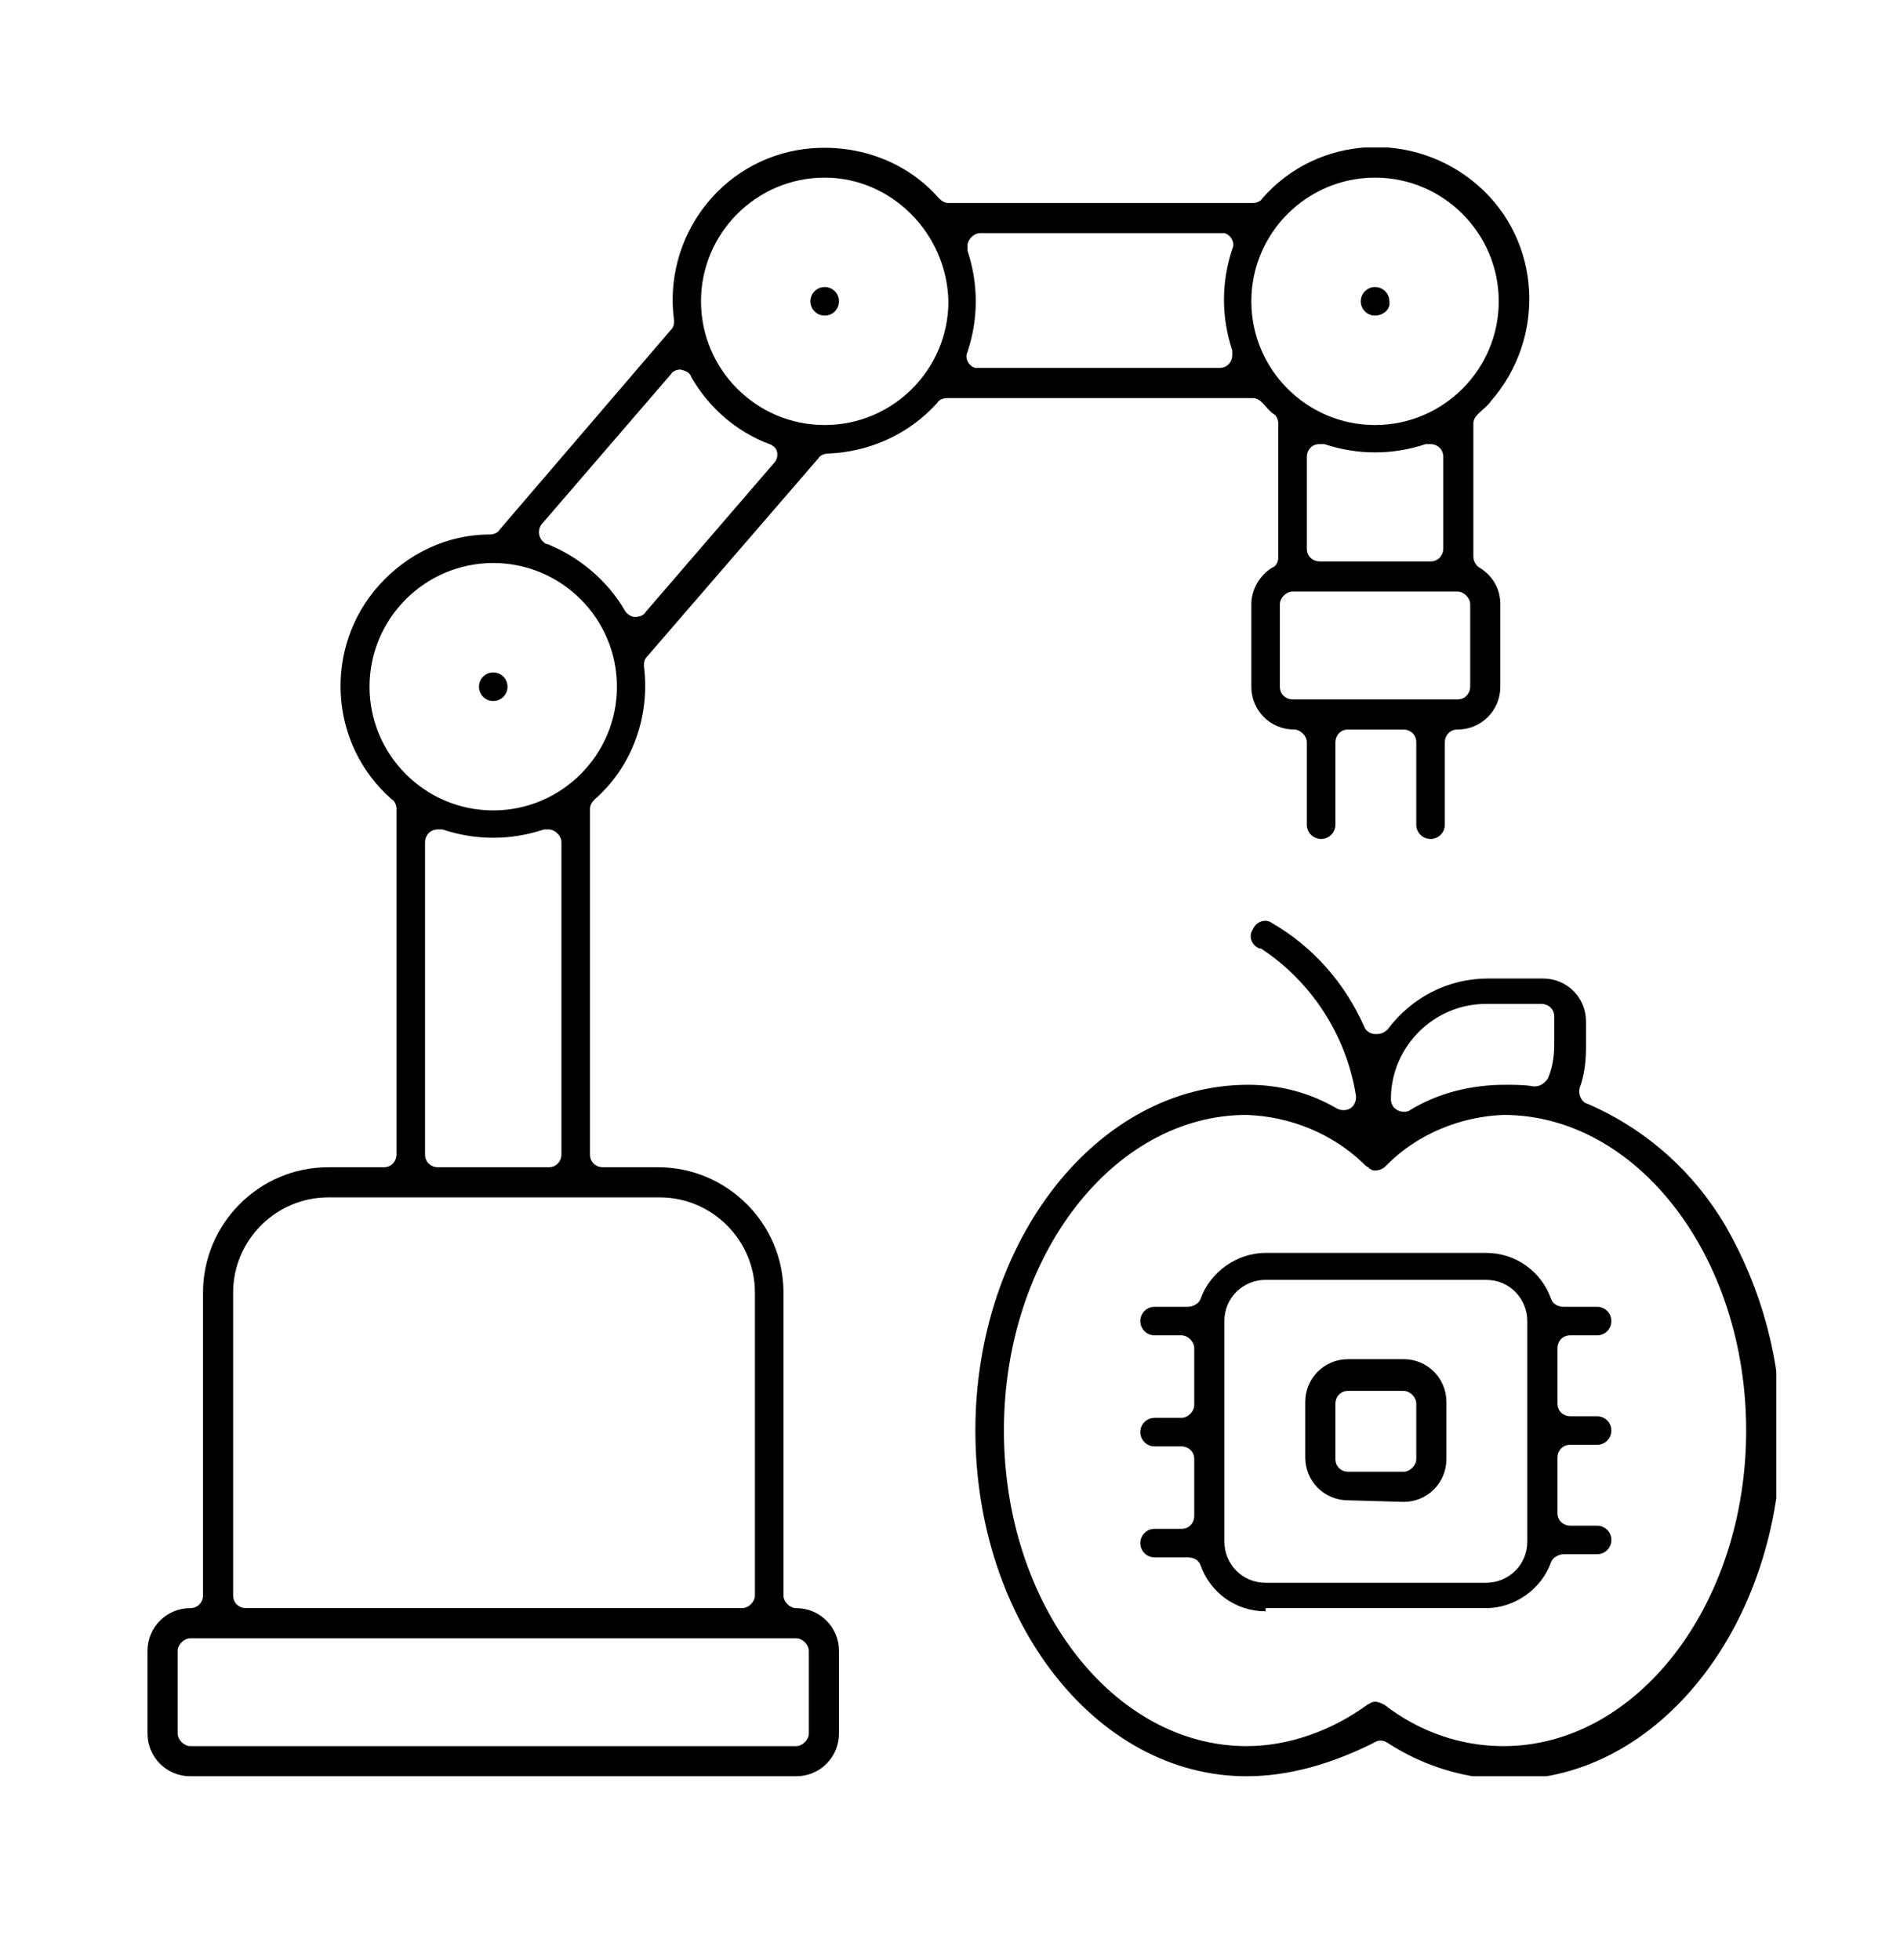
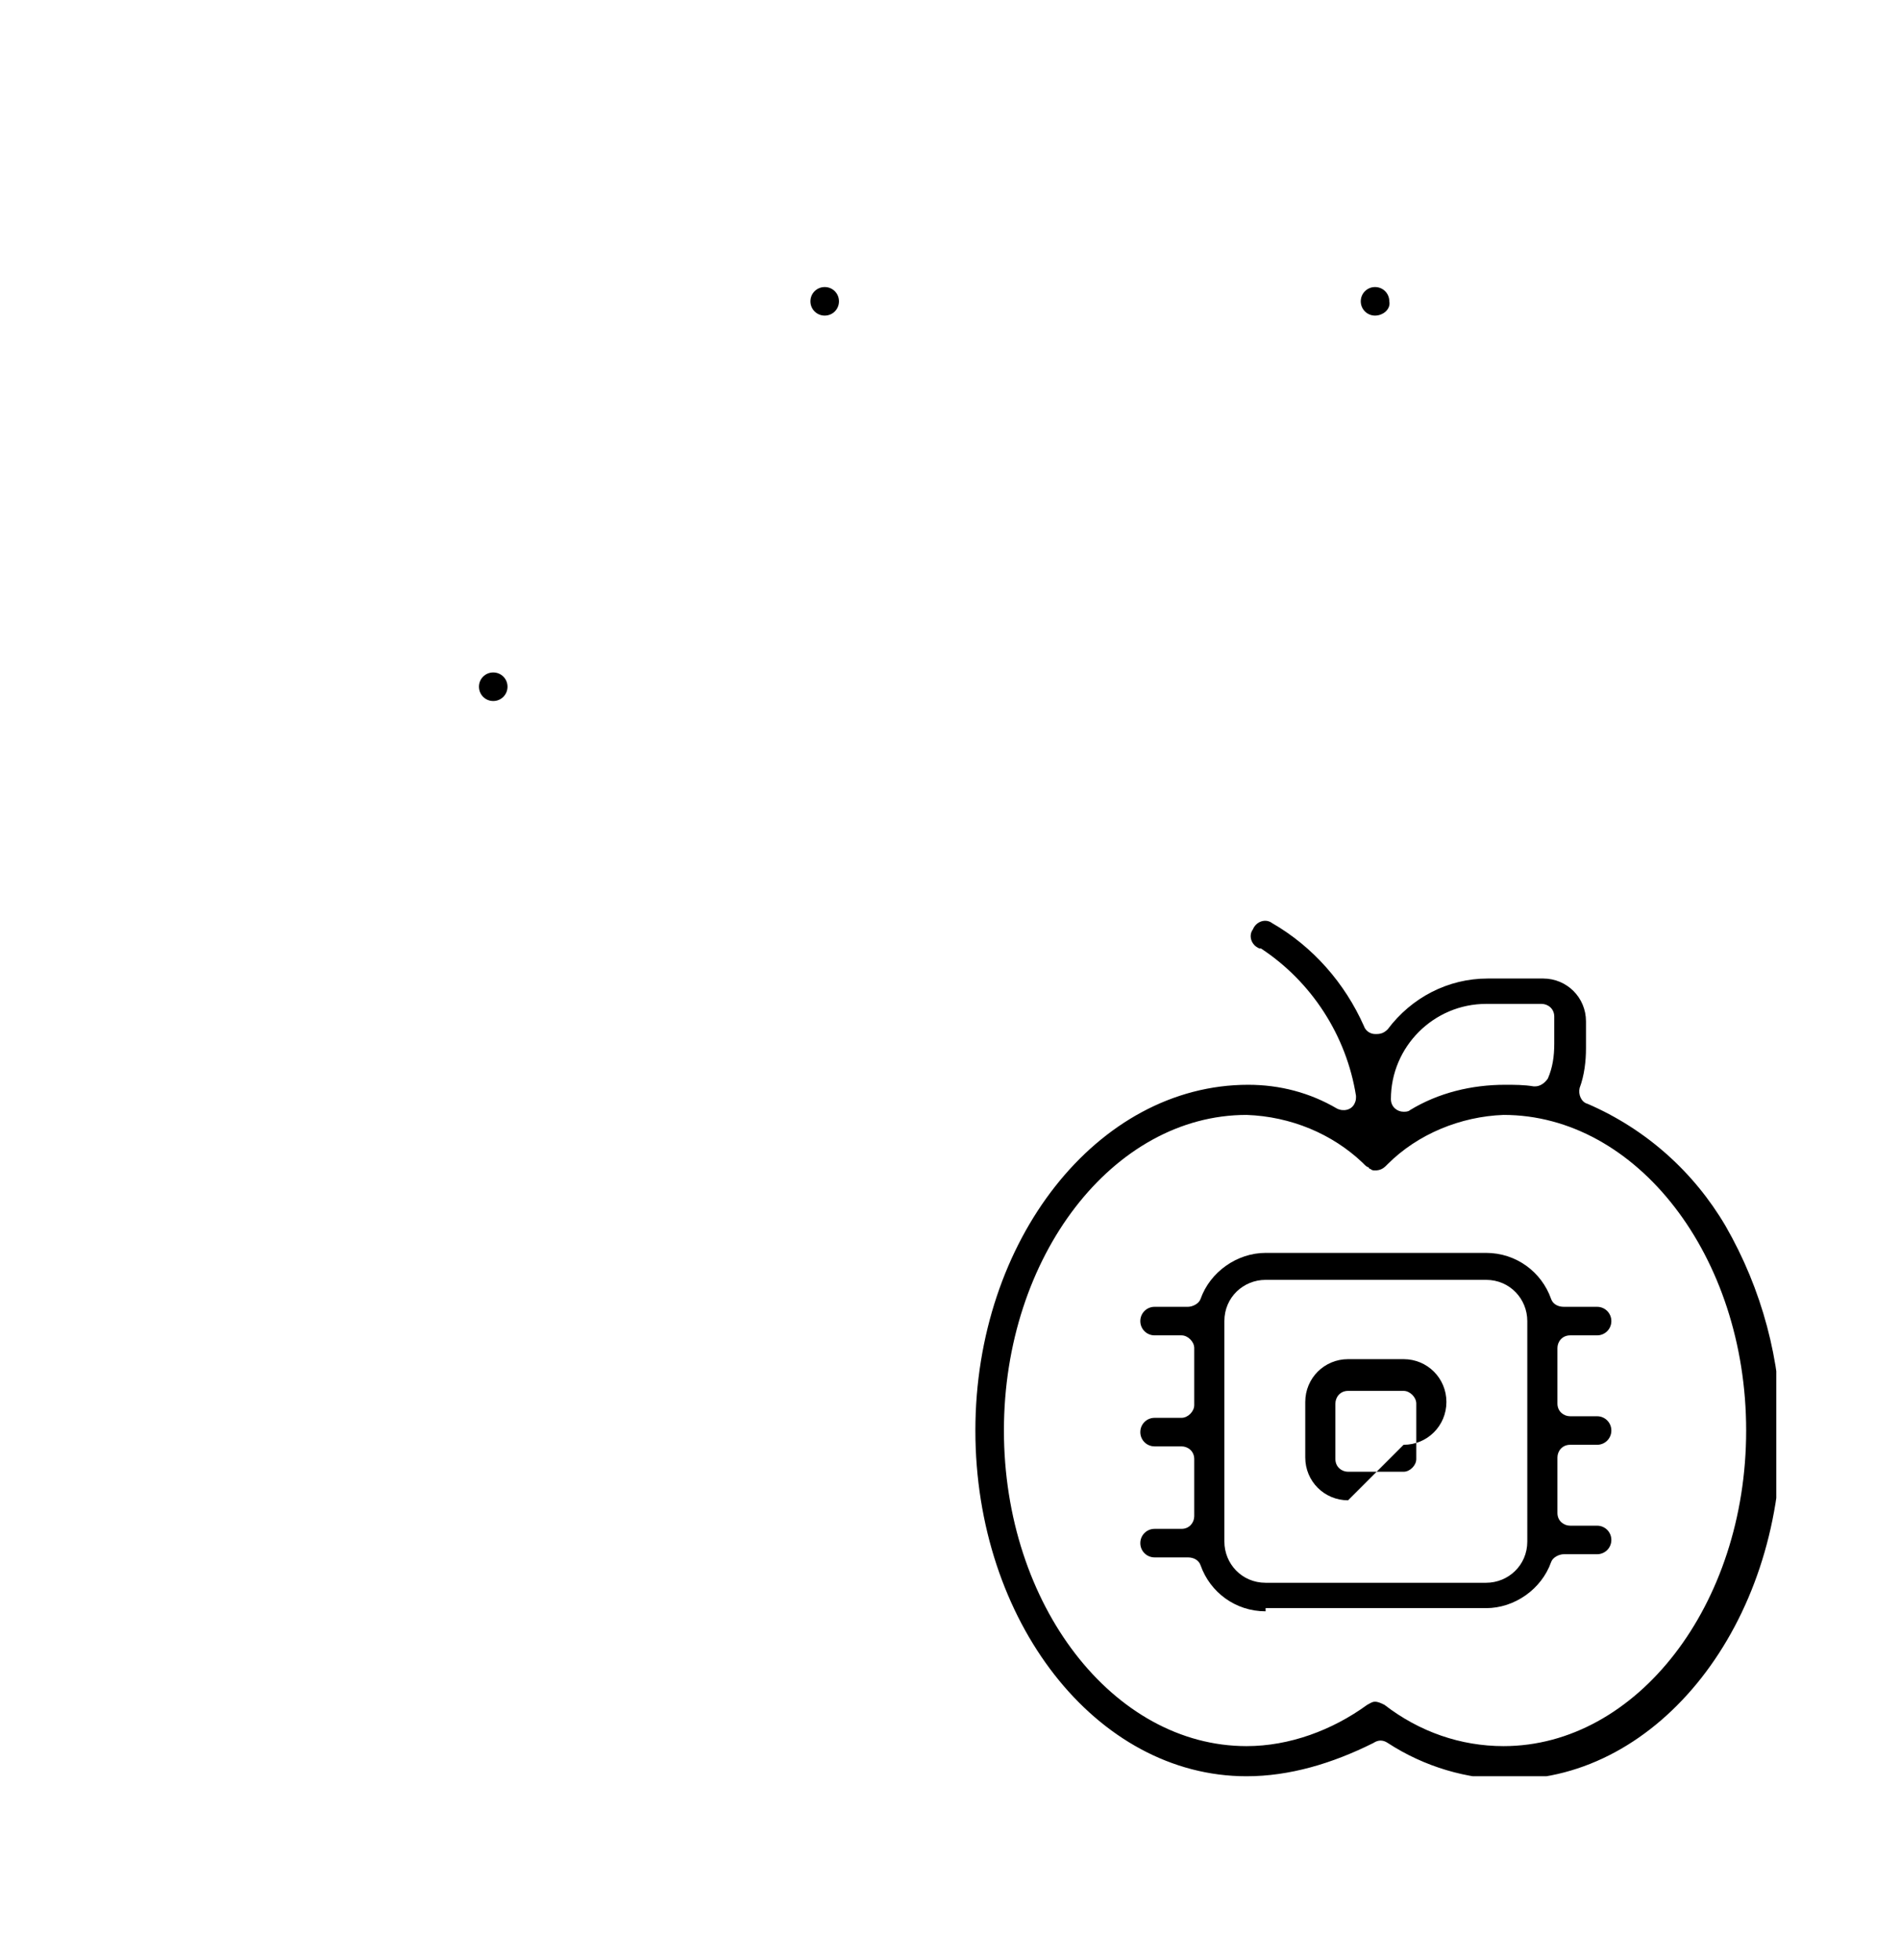
<svg xmlns="http://www.w3.org/2000/svg" xmlns:xlink="http://www.w3.org/1999/xlink" version="1.1" id="Christmas_Party" x="0px" y="0px" viewBox="0 0 119.8 123.6" style="enable-background:new 0 0 119.8 123.6;" xml:space="preserve">
  <style type="text/css">
	.st0{clip-path:url(#SVGID_00000111890575958025127910000002303627559203765426_);}
</style>
  <g id="Design_Elements">
</g>
  <g id="Text">
</g>
  <g>
    <defs>
      <rect id="SVGID_1_" x="9.3" y="9.3" width="102.7" height="102.7" />
    </defs>
    <clipPath id="SVGID_00000054988052778972228240000013969601976356564124_">
      <use xlink:href="#SVGID_1_" style="overflow:visible;" />
    </clipPath>
    <g id="Raggruppa_271" style="clip-path:url(#SVGID_00000054988052778972228240000013969601976356564124_);">
-       <path id="Tracciato_631" d="M12,112c-1.5,0-2.7-1.2-2.7-2.7v-5.2c0-1.5,1.2-2.7,2.7-2.7c0.5,0,0.8-0.4,0.8-0.8V81.5    c0-4.3,3.5-7.9,7.9-7.9h3.5c0.5,0,0.8-0.4,0.8-0.8l0,0V51c0-0.2-0.1-0.5-0.3-0.6c-4-3.5-4.3-9.6-0.8-13.5c1.8-2,4.3-3.2,7-3.2    c0.2,0,0.5-0.1,0.6-0.3l10.8-12.6c0.2-0.2,0.2-0.4,0.2-0.6c-0.7-5.2,2.9-10.1,8.2-10.8c3.2-0.4,6.4,0.7,8.5,3.1    c0.2,0.2,0.4,0.3,0.6,0.3H79c0.2,0,0.5-0.1,0.6-0.3c3.5-4,9.6-4.3,13.6-0.8s4.3,9.6,0.8,13.6c-0.2,0.3-0.5,0.5-0.8,0.8    c-0.2,0.2-0.3,0.4-0.3,0.6v8.4c0,0.3,0.2,0.6,0.4,0.7c0.8,0.5,1.3,1.3,1.3,2.3v5.2c0,1.5-1.2,2.7-2.7,2.7c-0.5,0-0.8,0.4-0.8,0.8    V52c0,0.5-0.4,0.9-0.9,0.9c-0.5,0-0.9-0.4-0.9-0.9v-5.2c0-0.5-0.4-0.8-0.8-0.8H85c-0.5,0-0.8,0.4-0.8,0.8V52    c0,0.5-0.4,0.9-0.9,0.9c-0.5,0-0.9-0.4-0.9-0.9v-5.2c0-0.4-0.4-0.8-0.8-0.8c0,0,0,0,0,0c-1.5,0-2.7-1.2-2.7-2.7v-5.2    c0-0.9,0.5-1.8,1.3-2.3c0.3-0.1,0.4-0.4,0.4-0.7v-8.4c0-0.2-0.1-0.5-0.3-0.6c-0.3-0.2-0.5-0.5-0.7-0.7c-0.2-0.2-0.4-0.3-0.6-0.3    H59.7c-0.2,0-0.5,0.1-0.6,0.3c-1.8,2-4.3,3.1-6.9,3.2c-0.2,0-0.5,0.1-0.6,0.3L40.8,41.4c-0.2,0.2-0.2,0.4-0.2,0.6    c0.4,3.1-0.7,6.3-3.1,8.4c-0.2,0.2-0.3,0.4-0.3,0.6v21.8c0,0.5,0.4,0.8,0.8,0.8l0,0h3.5c4.3,0,7.9,3.5,7.9,7.9v19.1    c0,0.4,0.4,0.8,0.8,0.8c0,0,0,0,0,0c1.5,0,2.7,1.2,2.7,2.7v5.2c0,1.5-1.2,2.7-2.7,2.7L12,112z M12,103.3c-0.4,0-0.8,0.4-0.8,0.8    c0,0,0,0,0,0v5.2c0,0.4,0.4,0.8,0.8,0.8c0,0,0,0,0,0h38.2c0.4,0,0.8-0.4,0.8-0.8c0,0,0,0,0,0v-5.2c0-0.4-0.4-0.8-0.8-0.8H12z     M20.7,75.5c-3.3,0-6,2.7-6,6l0,0v19.1c0,0.5,0.4,0.8,0.8,0.8h31.3c0.4,0,0.8-0.4,0.8-0.8c0,0,0,0,0,0V81.5c0-3.3-2.7-6-6-6    L20.7,75.5z M27.6,52.3c-0.5,0-0.8,0.4-0.8,0.8l0,0v19.7c0,0.5,0.4,0.8,0.8,0.8l0,0h7c0.5,0,0.8-0.4,0.8-0.8l0,0V53.1    c0-0.4-0.4-0.8-0.8-0.8c-0.1,0-0.2,0-0.3,0c-2.1,0.7-4.3,0.7-6.4,0C27.8,52.3,27.7,52.3,27.6,52.3 M31.1,35.5    c-4.3,0-7.8,3.5-7.8,7.8s3.5,7.8,7.8,7.8s7.8-3.5,7.8-7.8l0,0C38.9,39,35.4,35.5,31.1,35.5 M81.5,37.3c-0.4,0-0.8,0.4-0.8,0.8    c0,0,0,0,0,0v5.2c0,0.5,0.4,0.8,0.8,0.8h10.4c0.5,0,0.8-0.4,0.8-0.8v-5.2c0-0.4-0.4-0.8-0.8-0.8c0,0,0,0,0,0L81.5,37.3z     M42.9,23.3c-0.2,0-0.5,0.1-0.6,0.3L34.2,33c-0.3,0.3-0.3,0.9,0.1,1.2c0.1,0.1,0.1,0.1,0.2,0.1c2,0.8,3.8,2.3,4.9,4.2    c0.1,0.2,0.4,0.4,0.6,0.4c0,0,0,0,0.1,0c0.2,0,0.5-0.1,0.6-0.3l8.1-9.4c0.3-0.3,0.3-0.9-0.1-1.1c-0.1-0.1-0.2-0.1-0.2-0.1    c-2.1-0.8-3.8-2.3-4.9-4.2C43.5,23.5,43.3,23.4,42.9,23.3C43,23.3,42.9,23.3,42.9,23.3 M83.2,28c-0.5,0-0.8,0.4-0.8,0.8v5.8    c0,0.5,0.4,0.8,0.8,0.8h7c0.5,0,0.8-0.4,0.8-0.8v-5.8c0-0.5-0.4-0.8-0.8-0.8c-0.1,0-0.2,0-0.3,0c-2.1,0.7-4.3,0.7-6.4,0    C83.4,28,83.3,28,83.2,28 M86.7,11.2c-4.3,0-7.8,3.5-7.8,7.8s3.5,7.8,7.8,7.8c4.3,0,7.8-3.5,7.8-7.8C94.5,14.7,91,11.2,86.7,11.2     M52,11.2c-4.3,0-7.8,3.5-7.8,7.8s3.5,7.8,7.8,7.8s7.8-3.5,7.8-7.8c0,0,0,0,0,0C59.7,14.7,56.2,11.2,52,11.2 M61.8,14.7    c-0.4,0-0.8,0.4-0.8,0.8c0,0.1,0,0.2,0,0.3c0.7,2.1,0.7,4.3,0,6.4c-0.2,0.4,0.1,0.9,0.5,1c0.1,0,0.2,0,0.3,0h15.1    c0.5,0,0.8-0.4,0.8-0.8c0-0.1,0-0.2,0-0.3c-0.7-2.1-0.7-4.3,0-6.4c0.2-0.4-0.1-0.9-0.5-1c-0.1,0-0.2,0-0.3,0H61.8z" />
      <path id="Tracciato_632" d="M31.1,44.2c-0.5,0-0.9-0.4-0.9-0.9s0.4-0.9,0.9-0.9c0.5,0,0.9,0.4,0.9,0.9    C32,43.8,31.6,44.2,31.1,44.2" />
      <path id="Tracciato_633" d="M52,19.9c-0.5,0-0.9-0.4-0.9-0.9c0-0.5,0.4-0.9,0.9-0.9c0.5,0,0.9,0.4,0.9,0.9    C52.9,19.5,52.5,19.9,52,19.9" />
      <path id="Tracciato_634" d="M86.7,19.9c-0.5,0-0.9-0.4-0.9-0.9s0.4-0.9,0.9-0.9c0.5,0,0.9,0.4,0.9,0.9    C87.7,19.5,87.2,19.9,86.7,19.9" />
      <path id="Tracciato_635" d="M78.6,112c-9.5,0-17.1-9.8-17.1-21.8s7.7-21.8,17.2-21.8c2,0,3.9,0.5,5.6,1.5c0.4,0.2,0.9,0.1,1.1-0.3    c0.1-0.2,0.1-0.3,0.1-0.5c-0.6-3.8-2.8-7.2-6-9.3c0,0,0,0-0.1,0c-0.5-0.2-0.7-0.8-0.4-1.2c0.2-0.5,0.8-0.7,1.2-0.4l0,0    c2.6,1.5,4.6,3.8,5.8,6.5c0.1,0.3,0.4,0.5,0.7,0.5c0,0,0.1,0,0.1,0c0.3,0,0.5-0.1,0.7-0.3c1.5-2,3.8-3.2,6.3-3.2h3.5    c1.5,0,2.7,1.2,2.7,2.7v1.7c0,0.8-0.1,1.7-0.4,2.5c-0.1,0.4,0.1,0.9,0.5,1c3.7,1.6,6.7,4.3,8.7,7.7c2.3,4,3.5,8.5,3.5,13.1    c0,12-7.7,21.8-17.1,21.8c-2.7,0-5.4-0.8-7.7-2.3c-0.3-0.2-0.6-0.2-0.9,0C84,111.2,81.3,112,78.6,112 M78.6,70.3    c-8.4,0-15.3,8.9-15.3,19.9s6.9,19.9,15.3,19.9c2.7,0,5.4-1,7.6-2.6c0.2-0.1,0.3-0.2,0.5-0.2c0.2,0,0.4,0.1,0.6,0.2    c2.2,1.7,4.8,2.6,7.5,2.6c8.4,0,15.3-8.9,15.3-19.9s-6.9-19.9-15.3-19.9h0c-2.7,0.1-5.4,1.2-7.3,3.1c0,0-0.1,0.1-0.1,0.1    c-0.2,0.2-0.4,0.3-0.7,0.3c-0.1,0-0.2,0-0.3-0.1c0,0-0.1,0-0.1-0.1c-0.1,0-0.2-0.1-0.3-0.2c0,0-0.1-0.1-0.1-0.1    C84,71.5,81.4,70.4,78.6,70.3L78.6,70.3 M93.7,63.3c-3.3,0-6,2.7-6,6l0,0v0c0,0.5,0.4,0.8,0.8,0.8c0.1,0,0.3,0,0.4-0.1    c1.8-1.1,3.9-1.6,6-1.6c0.6,0,1.2,0,1.8,0.1c0,0,0.1,0,0.1,0c0.3,0,0.6-0.2,0.8-0.5c0.3-0.7,0.4-1.4,0.4-2.2v-1.7    c0-0.5-0.4-0.8-0.8-0.8L93.7,63.3z" />
-       <path id="Tracciato_636" d="M85,94.6c-1.5,0-2.7-1.2-2.7-2.7v-3.5c0-1.5,1.2-2.7,2.7-2.7h3.5c1.5,0,2.7,1.2,2.7,2.7V92    c0,1.5-1.2,2.7-2.7,2.7L85,94.6z M85,87.7c-0.5,0-0.8,0.4-0.8,0.8V92c0,0.5,0.4,0.8,0.8,0.8h3.5c0.4,0,0.8-0.4,0.8-0.8    c0,0,0,0,0,0v-3.5c0-0.4-0.4-0.8-0.8-0.8c0,0,0,0,0,0L85,87.7z" />
+       <path id="Tracciato_636" d="M85,94.6c-1.5,0-2.7-1.2-2.7-2.7v-3.5c0-1.5,1.2-2.7,2.7-2.7h3.5c1.5,0,2.7,1.2,2.7,2.7c0,1.5-1.2,2.7-2.7,2.7L85,94.6z M85,87.7c-0.5,0-0.8,0.4-0.8,0.8V92c0,0.5,0.4,0.8,0.8,0.8h3.5c0.4,0,0.8-0.4,0.8-0.8    c0,0,0,0,0,0v-3.5c0-0.4-0.4-0.8-0.8-0.8c0,0,0,0,0,0L85,87.7z" />
      <path id="Tracciato_637" d="M79.8,101.6c-1.9,0-3.5-1.2-4.1-2.9c-0.1-0.3-0.4-0.5-0.8-0.5h-2.1c-0.5,0-0.9-0.4-0.9-0.9    s0.4-0.9,0.9-0.9h1.7c0.5,0,0.8-0.4,0.8-0.8V92c0-0.5-0.4-0.8-0.8-0.8h-1.7c-0.5,0-0.9-0.4-0.9-0.9s0.4-0.9,0.9-0.9h1.7    c0.4,0,0.8-0.4,0.8-0.8c0,0,0,0,0,0V85c0-0.4-0.4-0.8-0.8-0.8h-1.7c-0.5,0-0.9-0.4-0.9-0.9s0.4-0.9,0.9-0.9h2.1    c0.3,0,0.7-0.2,0.8-0.5c0.6-1.7,2.3-2.9,4.1-2.9h13.9c1.9,0,3.5,1.2,4.1,2.9c0.1,0.3,0.4,0.5,0.8,0.5h2.1c0.5,0,0.9,0.4,0.9,0.9    s-0.4,0.9-0.9,0.9l0,0h-1.7c-0.5,0-0.8,0.4-0.8,0.8v3.5c0,0.5,0.4,0.8,0.8,0.8h1.7c0.5,0,0.9,0.4,0.9,0.9s-0.4,0.9-0.9,0.9l0,0    h-1.7c-0.5,0-0.8,0.4-0.8,0.8v3.5c0,0.5,0.4,0.8,0.8,0.8h1.7c0.5,0,0.9,0.4,0.9,0.9s-0.4,0.9-0.9,0.9l0,0h-2.1    c-0.3,0-0.7,0.2-0.8,0.5c-0.6,1.7-2.3,2.9-4.1,2.9H79.8z M79.8,80.7c-1.4,0-2.6,1.1-2.6,2.6v13.9c0,1.4,1.1,2.6,2.6,2.6h13.9    c1.4,0,2.6-1.1,2.6-2.6V83.3c0-1.4-1.1-2.6-2.6-2.6L79.8,80.7z" />
    </g>
  </g>
</svg>